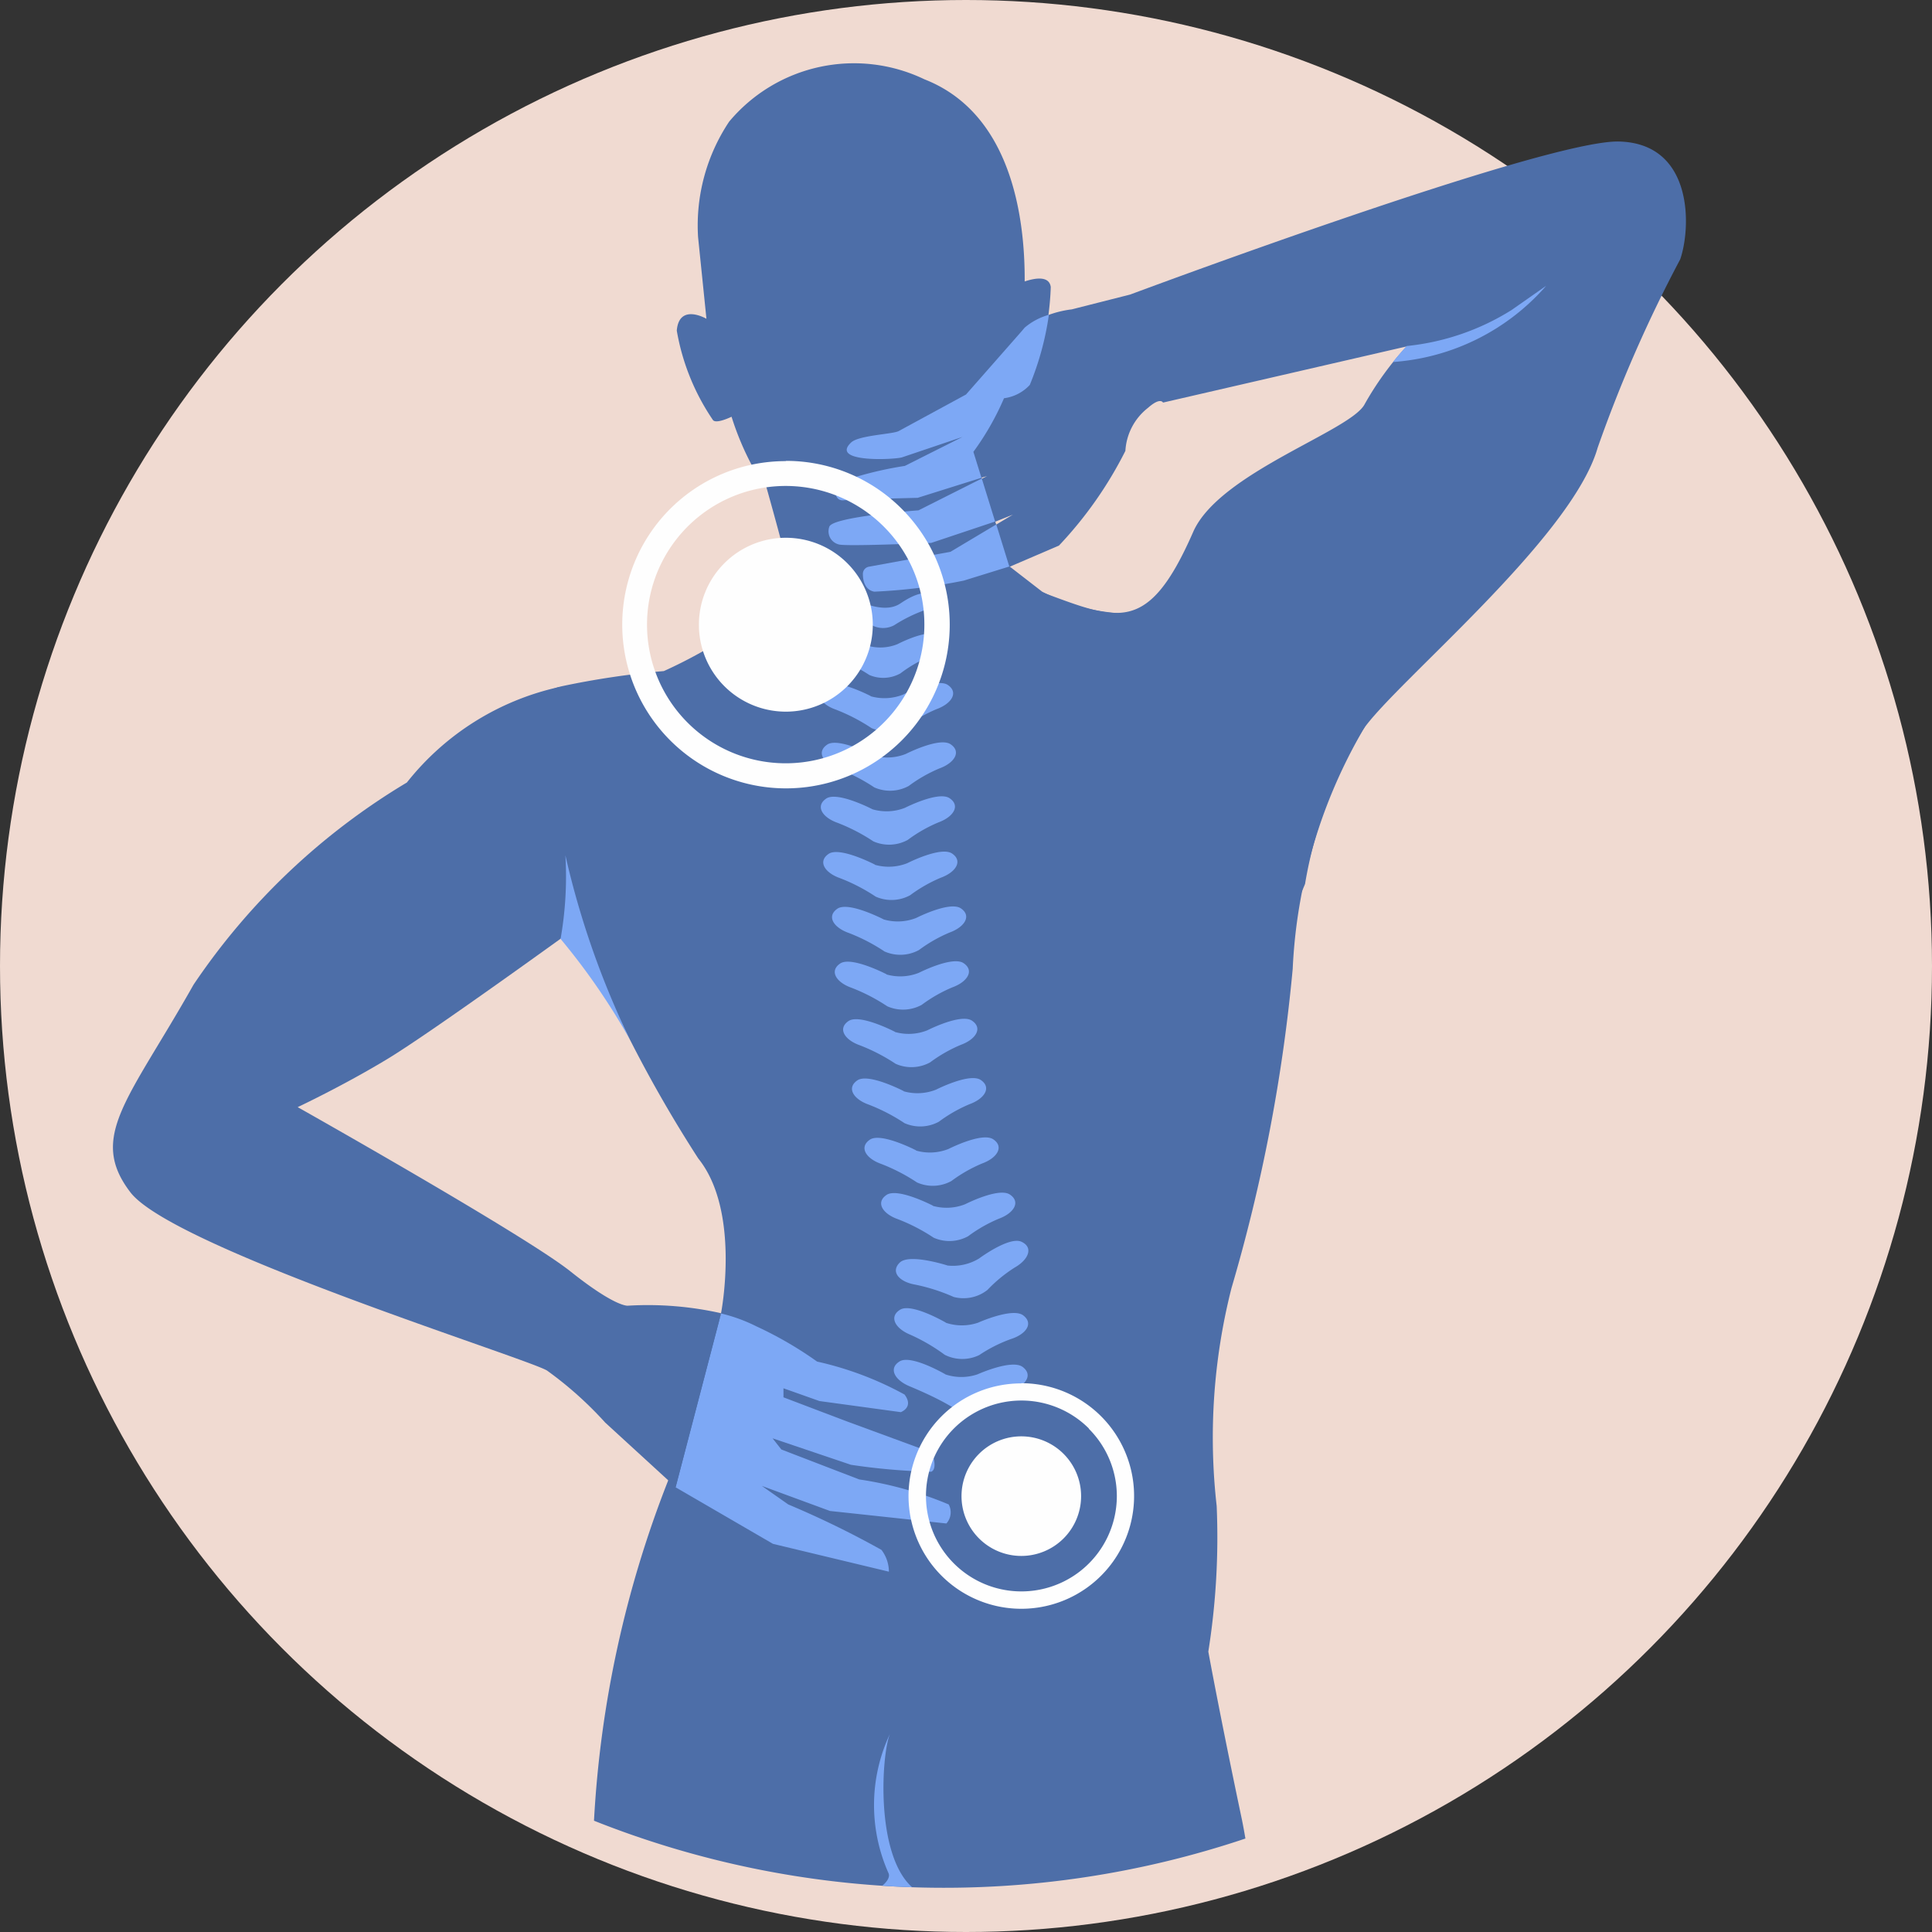
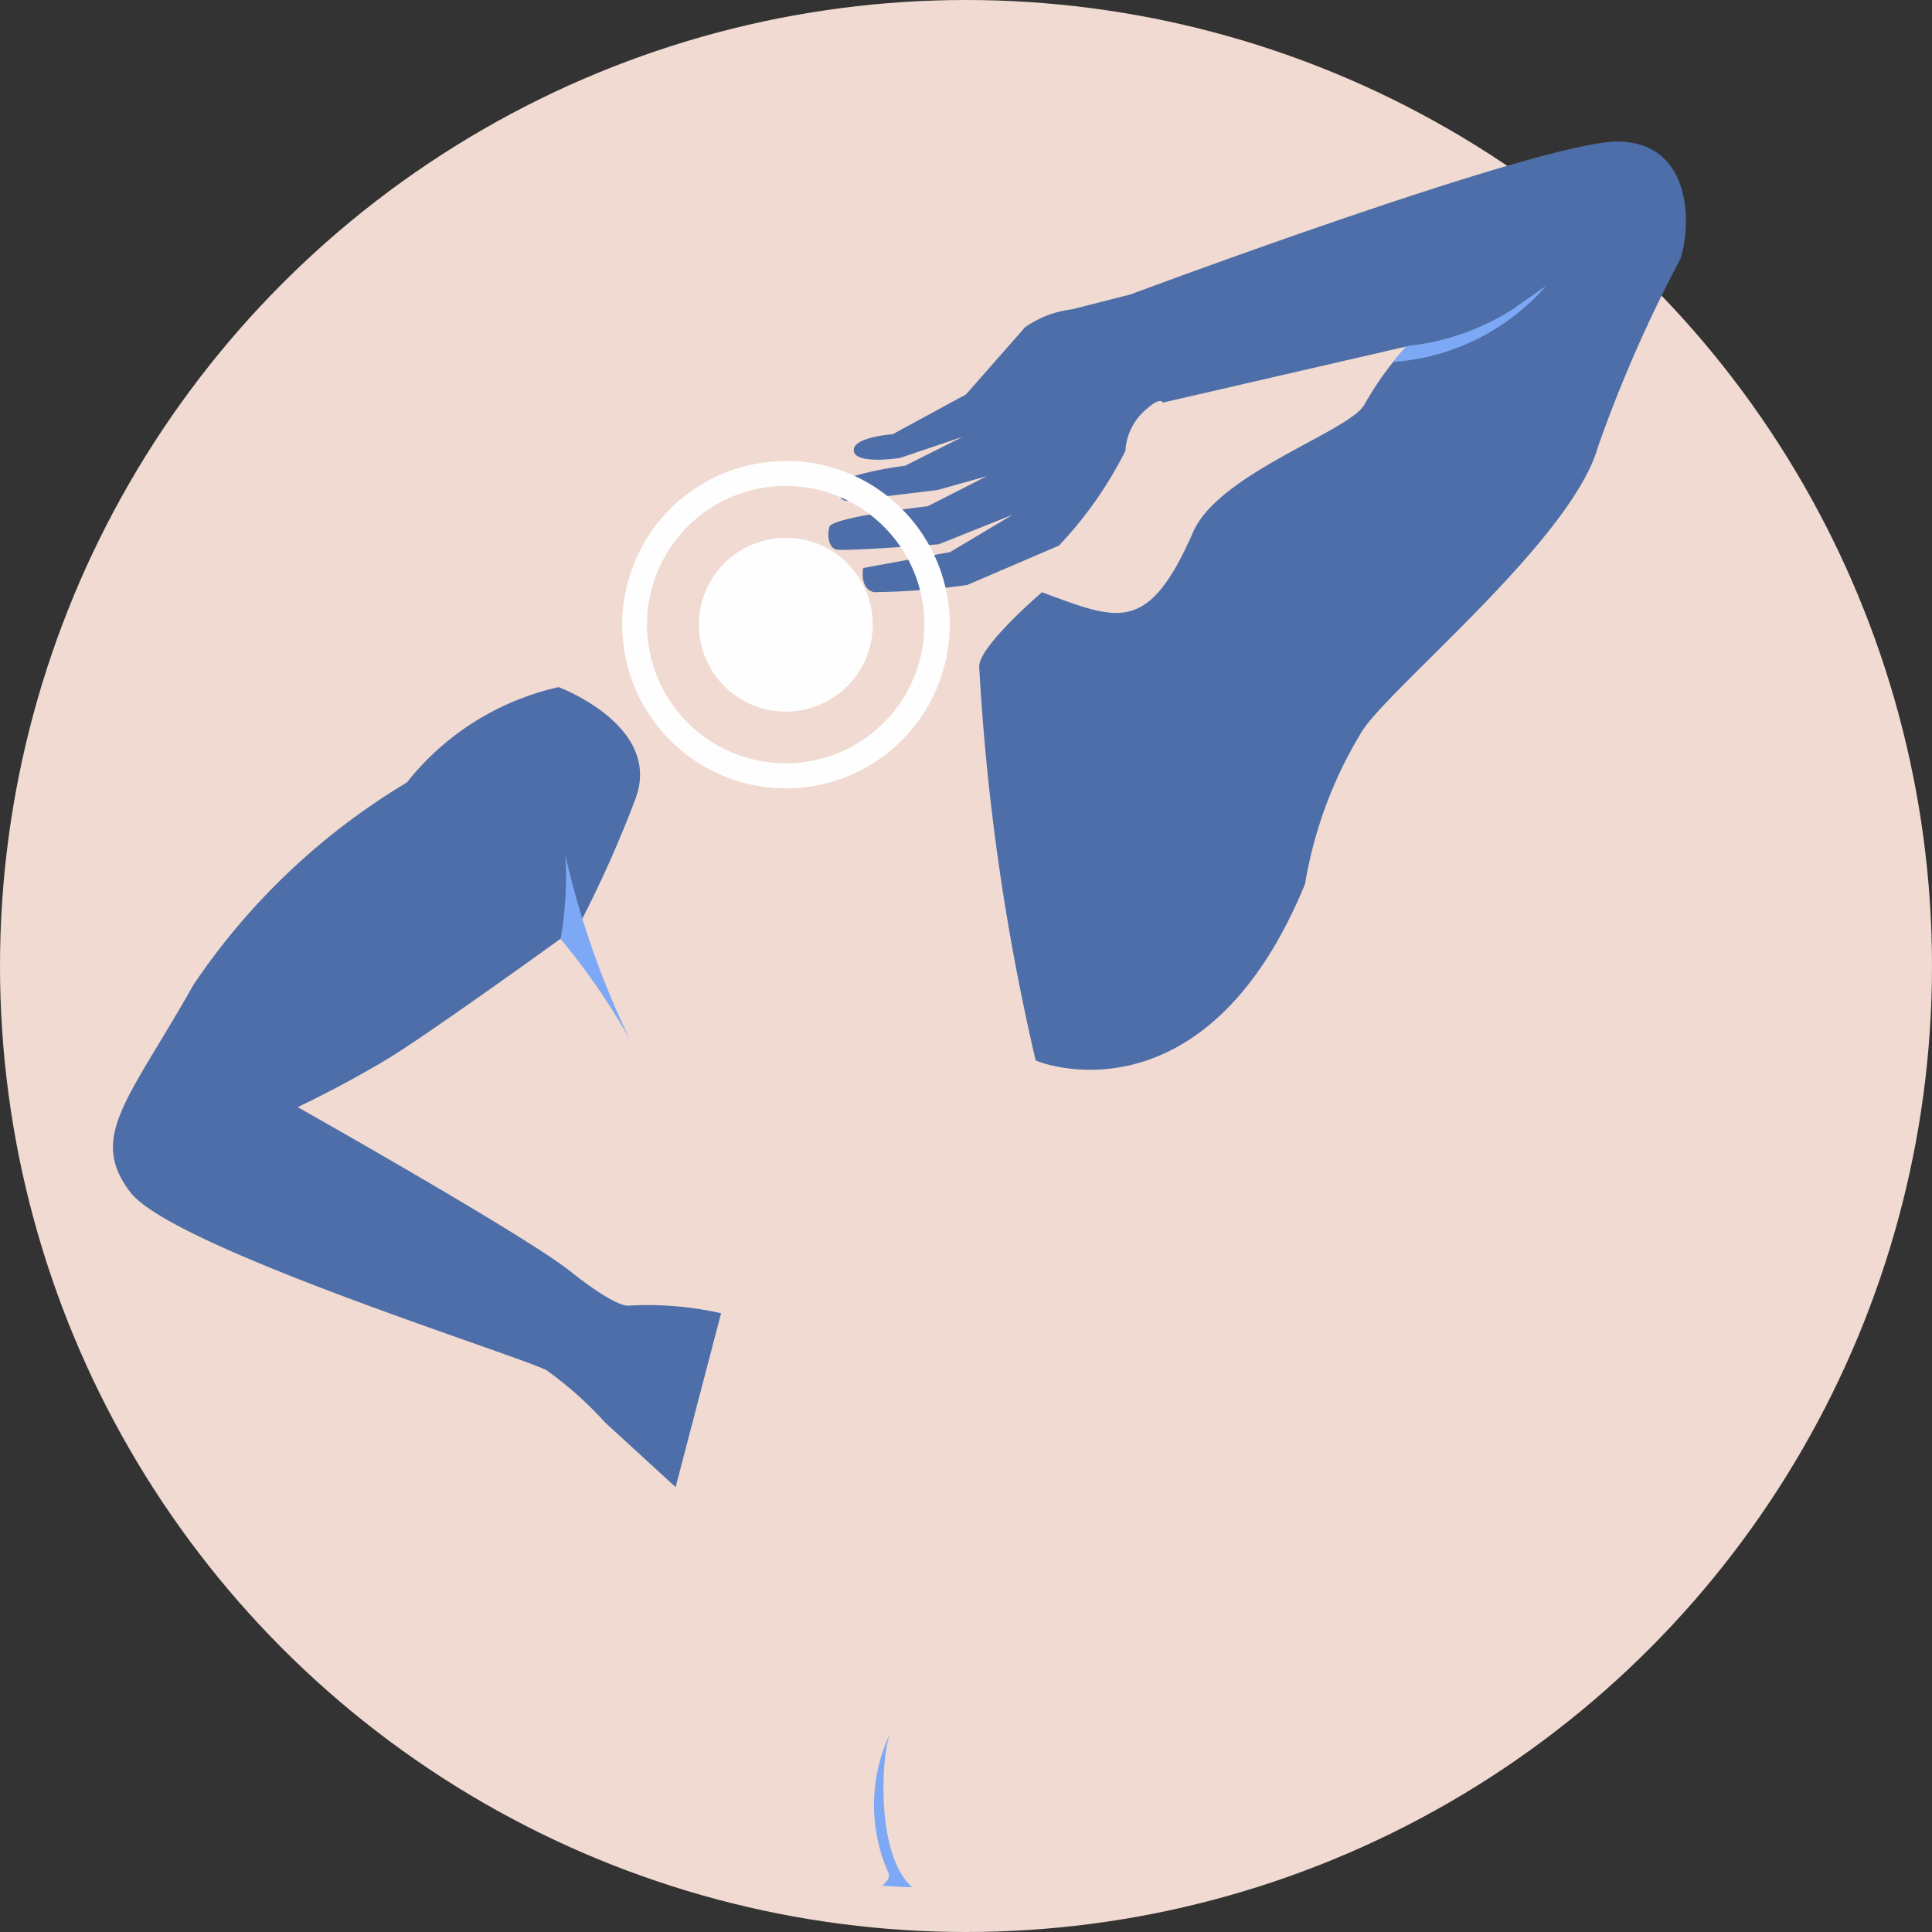
<svg xmlns="http://www.w3.org/2000/svg" id="pain" width="40" height="40" viewBox="0 0 40 40">
  <rect x="0" y="0" width="40" height="40" fill="#333333" stroke="none" />
  <circle id="Elipse_59" data-name="Elipse 59" cx="20" cy="20" r="20" fill="#F0DAD1" />
-   <path id="Trazado_8553" data-name="Trazado 8553" d="M146.932,46.82a22.538,22.538,0,0,0-1.536,7.045,19.606,19.606,0,0,0,13.487.369c-.027-.157-.053-.3-.077-.413-.461-2.189-.691-3.457-.691-3.457a15.1,15.1,0,0,0,.173-3.015,12.57,12.57,0,0,1,.307-4.513,34.743,34.743,0,0,0,1.267-6.606,10.82,10.82,0,0,1,1.46-4.955c.653-.96-4.161-2.551-4.775-2.4a4.061,4.061,0,0,1-1.872-.456l-.686-.531-.736-2.374a5.653,5.653,0,0,0,.634-1.11.879.879,0,0,0,.534-.276,5.846,5.846,0,0,0,.432-2.016c-.029-.222-.288-.2-.54-.116.007-1.31-.27-3.479-2.076-4.185a3.368,3.368,0,0,0-4.043.877,3.871,3.871,0,0,0-.643,2.391c.134,1.306.173,1.69.173,1.69s-.566-.332-.614.245a4.7,4.7,0,0,0,.745,1.846c.058.1.389-.063.389-.063a5.906,5.906,0,0,0,.427,1.018.856.856,0,0,0,.235.23s.586,2.059.586,2.271a10.064,10.064,0,0,1-2.65,1.747,17.353,17.353,0,0,0-2.127.317c-1.031.259-.458,1.277-.458,1.277a21.585,21.585,0,0,0,.821,3.677,27.4,27.4,0,0,0,2.477,4.82c.883,1.095.472,3.2.472,3.2l-1.095,3.461Z" transform="translate(-133.098 -16.169)" fill="#4d6ea8" />
  <g id="Grupo_12860" data-name="Grupo 12860" transform="translate(13.988 12.278)">
    <path id="Trazado_8554" data-name="Trazado 8554" d="M237.8,473.417h.007c-.762-.682-.636-2.74-.458-3.177a3.464,3.464,0,0,0-.032,2.882c.042.086-.039.19-.127.264Q237.491,473.407,237.8,473.417Z" transform="translate(-232.911 -446.622)" fill="#7da8f5" />
-     <path id="Trazado_8555" data-name="Trazado 8555" d="M223.238,165.312s-.73-.38-.961-.222-.076.391.231.5a3.811,3.811,0,0,1,.745.385.806.806,0,0,0,.712-.029,3.006,3.006,0,0,1,.638-.364c.307-.112.46-.345.229-.5s-.926.2-.926.2A1.041,1.041,0,0,1,223.238,165.312Zm-.877-4.42c-.173.131-.021.309.228.367a2.99,2.99,0,0,1,.613.229.488.488,0,0,0,.484.012,3.124,3.124,0,0,1,.627-.31c.235-.119.231-.231.149-.3s-.253-.106-.643.156c-.473.324-1.23-.321-1.457-.15Zm.789,1.038s-.663-.337-.87-.192-.065.354.214.452a3.43,3.43,0,0,1,.677.341.729.729,0,0,0,.643-.033,2.715,2.715,0,0,1,.573-.335c.276-.1.412-.316.2-.456s-.835.186-.835.186a.945.945,0,0,1-.6.036Zm.049,1.037s-.73-.38-.96-.222-.076.391.231.5a3.828,3.828,0,0,1,.745.385.805.805,0,0,0,.712-.029,3.015,3.015,0,0,1,.638-.364c.307-.112.46-.345.23-.5s-.926.2-.926.2a1.04,1.04,0,0,1-.67.034Zm.058,1.228s-.73-.38-.96-.222-.076.391.231.5a3.813,3.813,0,0,1,.745.385.806.806,0,0,0,.712-.029,3.017,3.017,0,0,1,.638-.364c.307-.112.46-.345.23-.5s-.926.2-.926.2A1.043,1.043,0,0,1,223.257,164.2Zm1.489,12.815s-.71-.415-.948-.268-.1.387.2.513c.892.372.969.524,1.071.511a6.179,6.179,0,0,1,1.022-.417c.313-.1.477-.322.255-.491s-.935.152-.935.152a1.042,1.042,0,0,1-.67,0Zm.01-1.07s-.71-.415-.948-.268-.1.387.2.513a3.809,3.809,0,0,1,.724.421.806.806,0,0,0,.713.006,3.009,3.009,0,0,1,.656-.332c.313-.1.477-.323.255-.491s-.935.152-.935.152a1.041,1.041,0,0,1-.67,0Zm.031-1.184s-.787-.254-.986-.06-.006.4.316.456a3.865,3.865,0,0,1,.8.256.8.8,0,0,0,.7-.146,2.957,2.957,0,0,1,.565-.464c.283-.161.393-.416.138-.533s-.878.347-.878.347A1.039,1.039,0,0,1,224.786,174.757Zm-.3-1.238s-.73-.38-.961-.222-.076.391.231.5a3.808,3.808,0,0,1,.745.385.805.805,0,0,0,.712-.029,3.02,3.02,0,0,1,.638-.364c.307-.112.46-.345.229-.5s-.926.2-.926.2a1.043,1.043,0,0,1-.669.034Zm-.346-1.144s-.73-.38-.96-.222-.076.391.231.5a3.825,3.825,0,0,1,.745.385.8.8,0,0,0,.712-.029,3.012,3.012,0,0,1,.638-.364c.307-.112.46-.345.229-.5s-.926.2-.926.2a1.042,1.042,0,0,1-.67.034Zm-.259-1.228s-.73-.38-.96-.222-.076.391.231.5a3.816,3.816,0,0,1,.745.385.806.806,0,0,0,.712-.029,3.016,3.016,0,0,1,.638-.364c.307-.112.46-.345.23-.5s-.926.2-.926.2a1.044,1.044,0,0,1-.67.034Zm-.182-1.228s-.73-.38-.961-.222-.076.391.231.5a3.815,3.815,0,0,1,.745.385.805.805,0,0,0,.713-.029,3.012,3.012,0,0,1,.638-.364c.307-.112.46-.345.23-.5s-.926.2-.926.2a1.042,1.042,0,0,1-.669.034Zm-.173-1.191s-.73-.38-.961-.222-.076.391.231.5a3.811,3.811,0,0,1,.745.385.806.806,0,0,0,.712-.029,3.007,3.007,0,0,1,.638-.364c.307-.112.46-.345.23-.5s-.926.2-.926.2a1.043,1.043,0,0,1-.67.034Zm-.058-1.135s-.73-.38-.96-.222-.076.391.231.5a3.8,3.8,0,0,1,.745.385.807.807,0,0,0,.712-.029,3.005,3.005,0,0,1,.638-.364c.307-.112.46-.345.23-.5s-.926.2-.926.2A1.042,1.042,0,0,1,223.468,167.592Zm-.182-1.135s-.73-.38-.96-.222-.076.391.231.5a3.8,3.8,0,0,1,.745.385.806.806,0,0,0,.712-.029,3.021,3.021,0,0,1,.638-.364c.307-.112.46-.345.23-.5s-.926.2-.926.2a1.045,1.045,0,0,1-.67.034Z" transform="translate(-219.16 -160.834)" fill="#7da8f5" />
-     <path id="Trazado_8556" data-name="Trazado 8556" d="M183.244,359.783l2.016,1.171,2.4.576a.753.753,0,0,0-.154-.451,19.272,19.272,0,0,0-1.93-.941l-.547-.384,1.411.519,2.41.259a.345.345,0,0,0,.048-.394,7.687,7.687,0,0,0-1.853-.518L185.433,359l-.182-.231,1.623.548a13.23,13.23,0,0,0,1.661.144c.144-.058.019-.394.019-.394l-1.777-.653-1.3-.494v-.187l.744.264,1.685.23s.278-.1.077-.365a6.856,6.856,0,0,0-1.81-.682,7.805,7.805,0,0,0-1.258-.73,3.356,3.356,0,0,0-.73-.266l-.941,3.6Z" transform="translate(-183.244 -341.268)" fill="#7da8f5" />
  </g>
  <g id="Grupo_12861" data-name="Grupo 12861" transform="translate(2.339 2.931)">
    <path id="Trazado_8557" data-name="Trazado 8557" d="M39.858,186.386a5.546,5.546,0,0,0-3.136,1.973,13.955,13.955,0,0,0-4.417,4.186c-1.344,2.381-2.189,3.149-1.306,4.3s8.161,3.418,8.622,3.687a7.641,7.641,0,0,1,1.207,1.079l1.458,1.336.941-3.6a6.911,6.911,0,0,0-1.93-.156s-.25.038-1.19-.711-5.646-3.4-5.646-3.4.941-.442,1.863-1,3.955-2.757,3.955-2.757a23.967,23.967,0,0,0,1.173-2.62c.576-1.517-1.593-2.321-1.593-2.321Z" transform="translate(-30.637 -175.089)" fill="#4d6ea8" />
    <path id="Trazado_8558" data-name="Trazado 8558" d="M234.549,53.766a8.812,8.812,0,0,1,1.2-3.193c.653-.96,4.321-3.956,4.858-5.838a28.229,28.229,0,0,1,1.709-3.9c.231-.672.269-2.4-1.267-2.439s-10.12,3.168-10.12,3.168l-1.21.307a2.127,2.127,0,0,0-.975.376l-.072.085-1.143,1.3-1.517.824s-.845.059-.806.347.954.145.954.145l1.3-.438-1.194.6a7.022,7.022,0,0,0-1.375.31c-.038.105-.018.433.184.413s1.861-.221,1.861-.221l1.027-.288-1.229.624s-1.988.221-2.036.432,0,.413.135.461,2.131-.106,2.131-.106l1.536-.614-1.3.775-1.8.33s-.08.439.227.5a15.221,15.221,0,0,0,1.926-.148l1.9-.816a8.224,8.224,0,0,0,1.376-1.961,1.216,1.216,0,0,1,.467-.89c.259-.23.312-.11.312-.11l5.041-1.162a6.419,6.419,0,0,0-.864,1.191c-.278.557-3.015,1.421-3.553,2.65-.939,2.146-1.56,1.825-3.13,1.248,0,0-1.289,1.1-1.3,1.531a47.1,47.1,0,0,0,1.169,8.159c.127.076,3.522,1.335,5.575-3.644Z" transform="translate(-209.868 -38.397)" fill="#4d6ea8" />
  </g>
-   <path id="Trazado_8559" data-name="Trazado 8559" d="M229.323,85.389a1.329,1.329,0,0,0-.5.265l-.072.085-1.143,1.3-1.394.757c-.12.065-.823.085-.983.235-.455.427.914.356,1.055.308l1.25-.422-1.194.6a7.705,7.705,0,0,0-1.419.36c-.038.105-.049.372.153.352s1.531-.051,1.531-.051l1.321-.415-.167-.537a5.654,5.654,0,0,0,.634-1.11.879.879,0,0,0,.534-.276,6.019,6.019,0,0,0,.394-1.444Zm-1.388,3.389-1.311.659s-1.8.132-1.847.343a.279.279,0,0,0,.194.362c.134.048,1.918-.031,1.918-.031l1.322-.442-.276-.89Zm.3.951-.948.566-1.689.309a.151.151,0,0,0-.125.151c0,.134.039.329.236.366a12.128,12.128,0,0,0,1.853-.229l.949-.294-.009-.007Z" transform="translate(-207.608 -78.871)" fill="#7da8f5" />
  <path id="Trazado_8560" data-name="Trazado 8560" d="M172.108,126.587a1.8,1.8,0,1,1-1.8,1.8A1.8,1.8,0,0,1,172.108,126.587Zm0-1.592a3.38,3.38,0,0,1,2.4.993h0a3.389,3.389,0,0,1,0,4.794h0a3.389,3.389,0,0,1-4.794,0h0a3.389,3.389,0,0,1,0-4.794h0A3.38,3.38,0,0,1,172.108,125Zm2.029,1.362a2.871,2.871,0,1,0,.839,2.029A2.861,2.861,0,0,0,174.137,126.357Z" transform="translate(-155.838 -115.453)" fill="#fefefe" />
  <path id="Trazado_8561" data-name="Trazado 8561" d="M152.128,231.972a7.438,7.438,0,0,1-.1,1.731,13.761,13.761,0,0,1,1.438,2.089A17.877,17.877,0,0,1,152.128,231.972Z" transform="translate(-140.422 -214.264)" fill="#7da8f5" />
-   <path id="Trazado_8562" data-name="Trazado 8562" d="M248.757,376.309a1.238,1.238,0,1,1-1.238,1.238A1.238,1.238,0,0,1,248.757,376.309Zm0-1.1a2.335,2.335,0,1,1-1.651.684A2.327,2.327,0,0,1,248.757,375.213Zm1.4.938a1.976,1.976,0,1,0,.578,1.4A1.97,1.97,0,0,0,250.154,376.151Z" transform="translate(-227.612 -346.571)" fill="#fefefe" />
  <path id="Trazado_8563" data-name="Trazado 8563" d="M378.084,78.809a5.038,5.038,0,0,0,2.175-.747l.714-.5A4.641,4.641,0,0,1,377.8,79.14C377.961,78.942,378.084,78.809,378.084,78.809Z" transform="translate(-348.961 -71.645)" fill="#7da8f5" />
</svg>